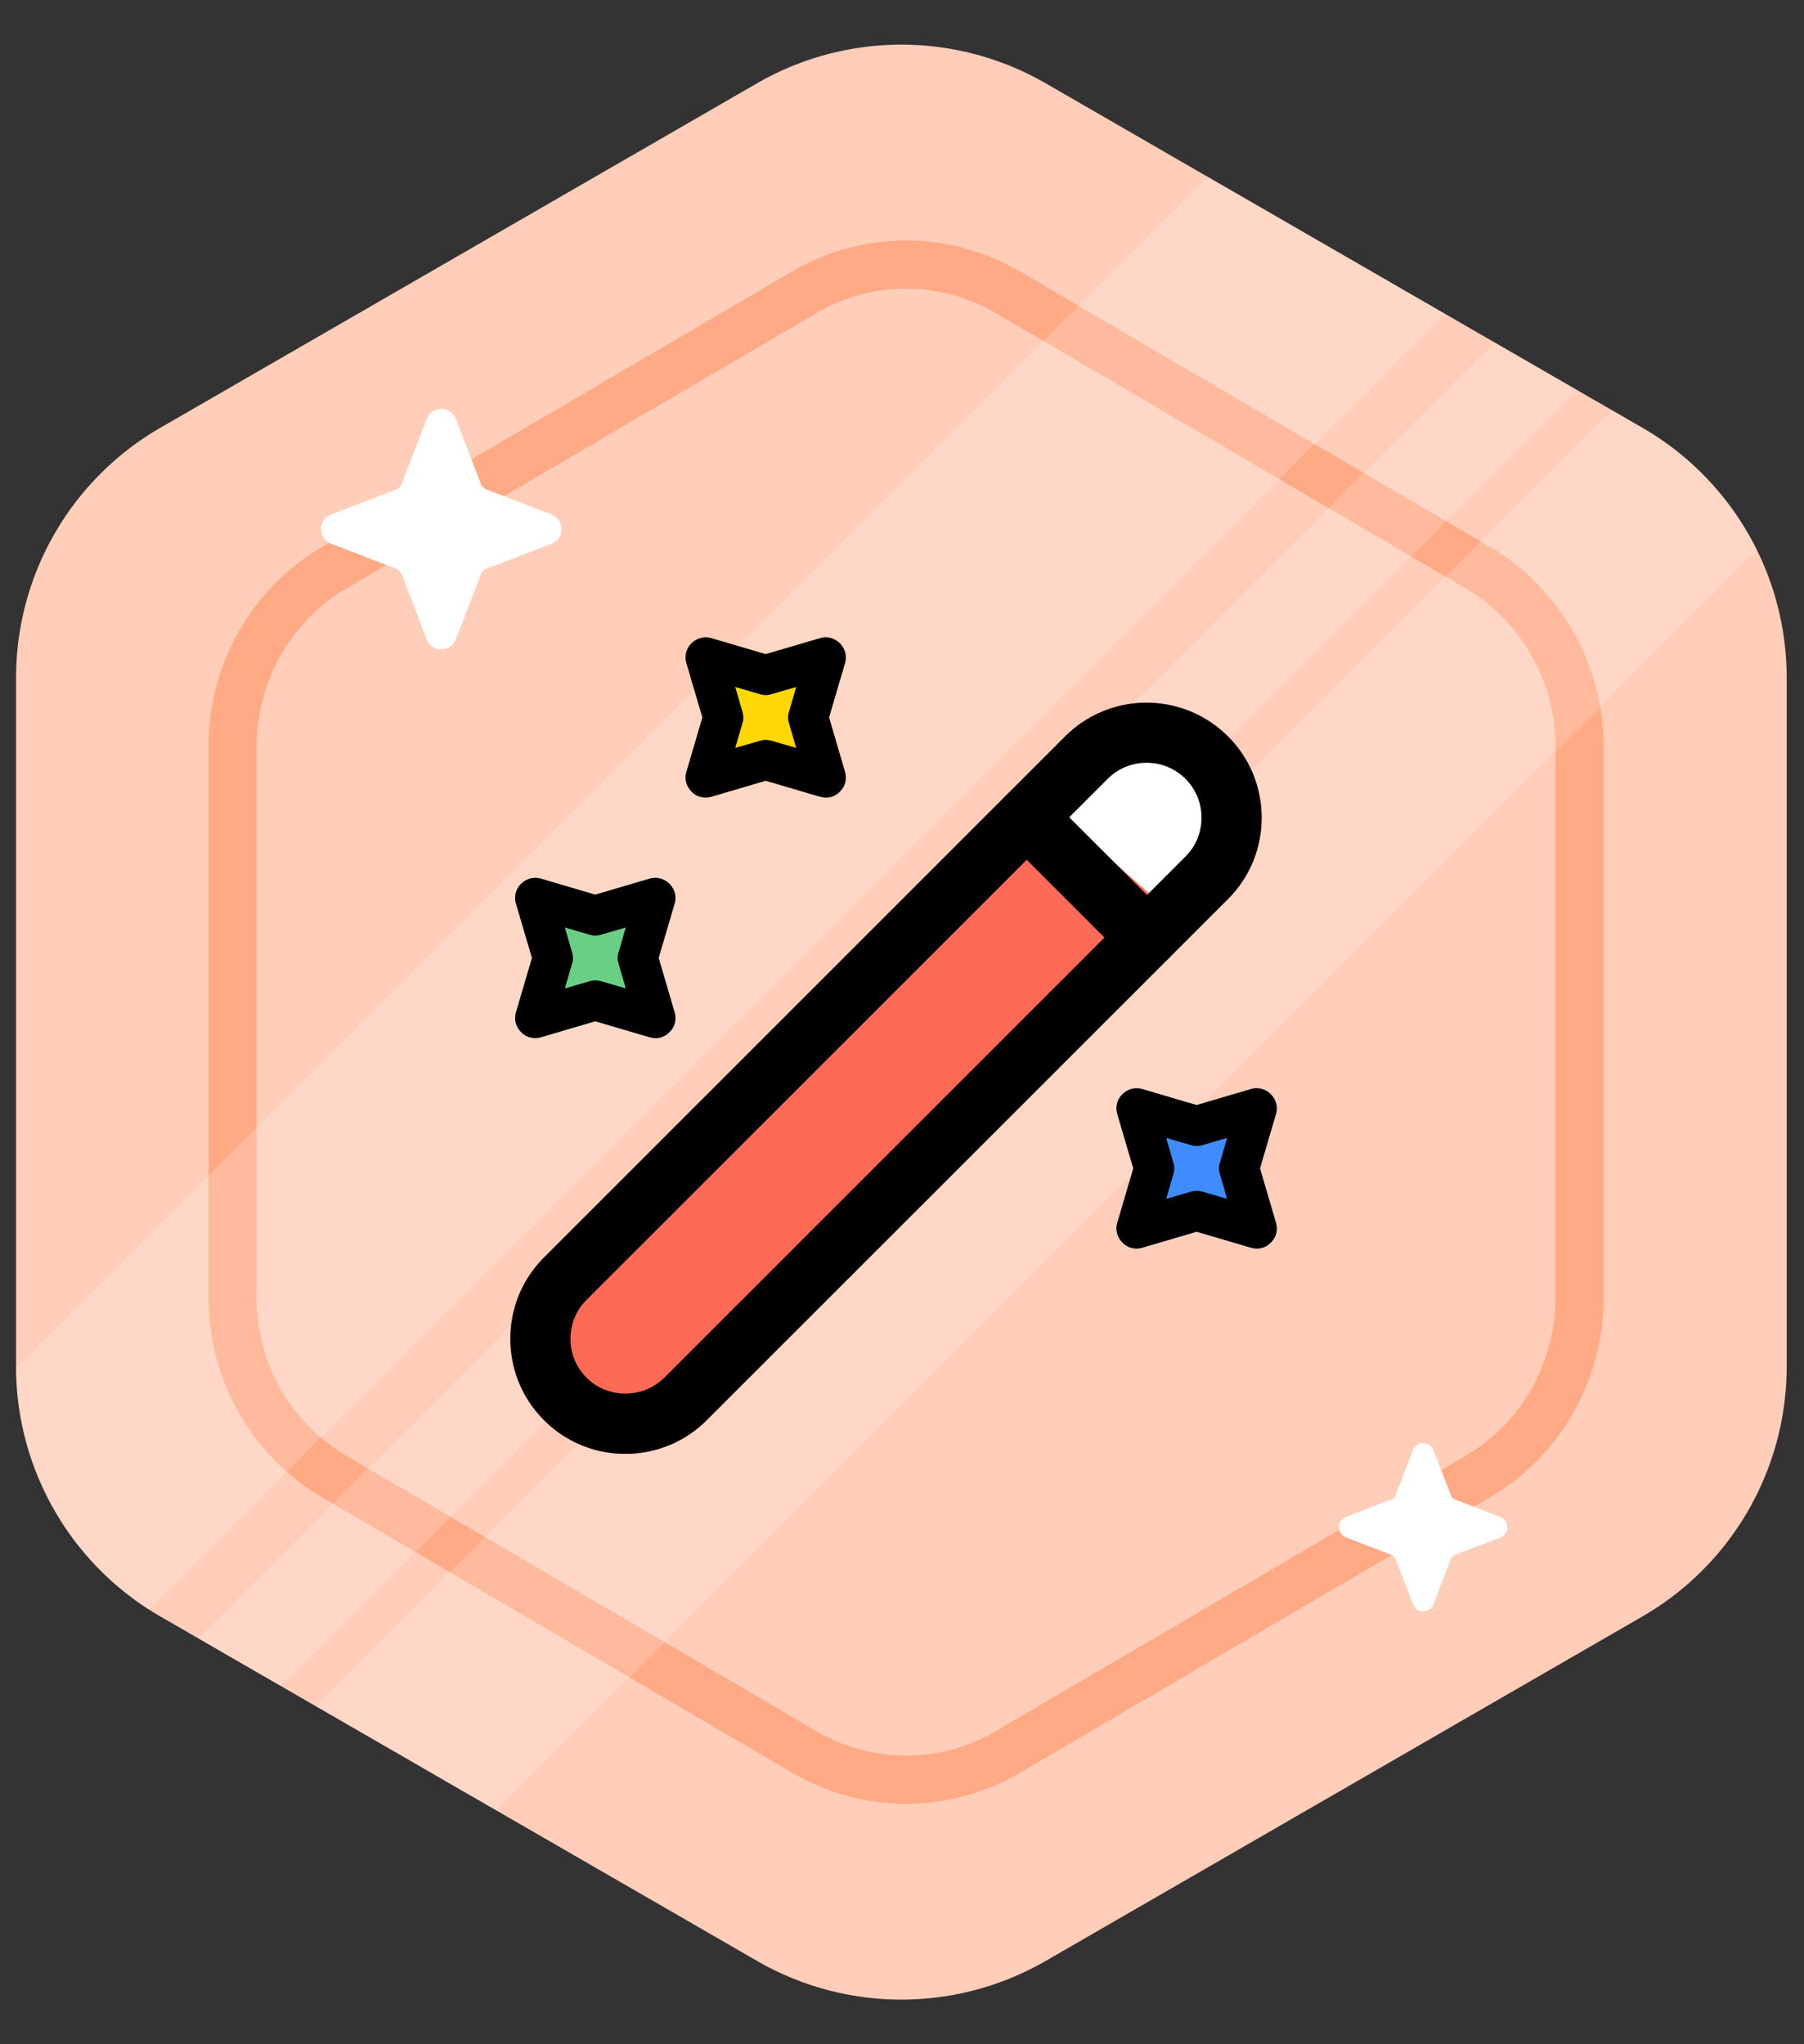
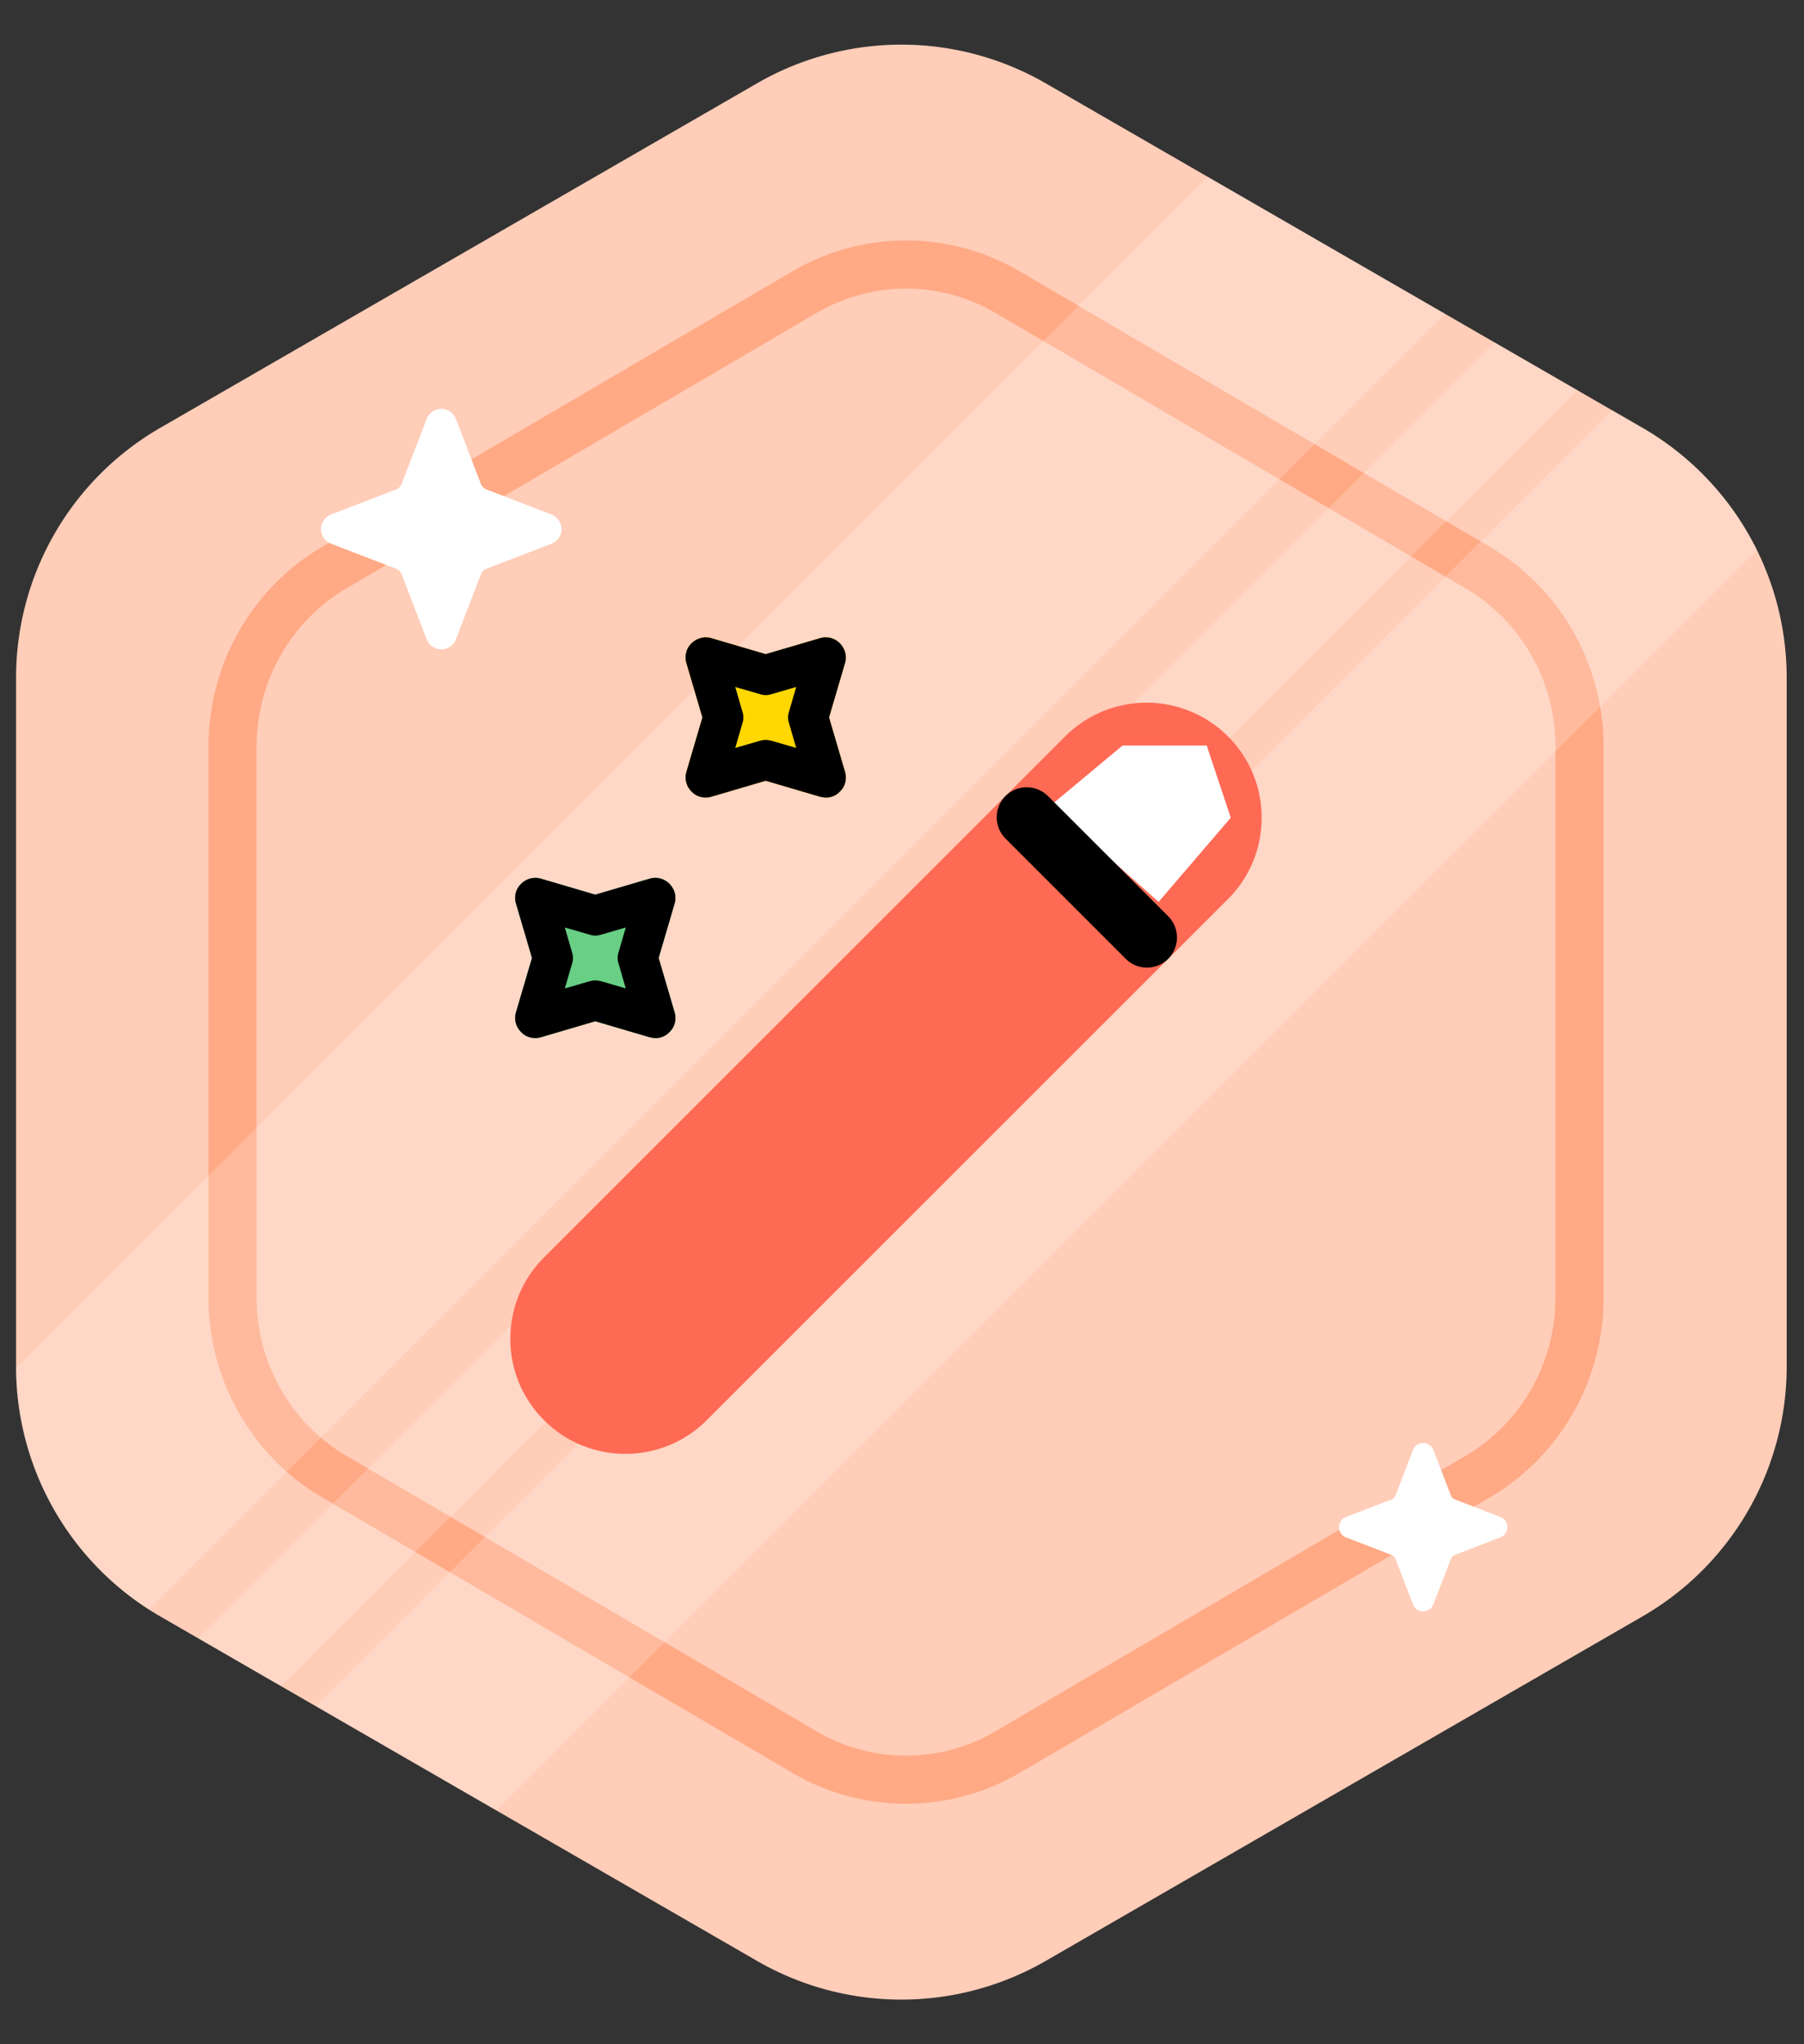
<svg xmlns="http://www.w3.org/2000/svg" width="75" height="85" fill="none">
  <rect width="100%" height="100%" fill="#333333" stroke="none" />
  <path d="M31.474 3.464a12 12 0 0 1 12 0L68.28 17.786a12 12 0 0 1 6 10.392v28.644a12 12 0 0 1-6 10.392L43.474 81.536a12 12 0 0 1-12 0L6.668 67.214a12 12 0 0 1-6-10.392V28.178a12 12 0 0 1 6-10.392L31.474 3.464Z" fill="#FFCDB8" />
  <path d="M33.446 12.148a8.335 8.335 0 0 1 8.444 0l19.545 11.453c2.614 1.532 4.233 4.369 4.233 7.447v22.904c0 3.078-1.619 5.915-4.233 7.447L41.889 72.852a8.335 8.335 0 0 1-8.443 0L13.9 61.399c-2.615-1.532-4.233-4.369-4.233-7.447V31.048c0-3.078 1.618-5.915 4.233-7.447l19.545-11.453Z" stroke="#FFA985" stroke-width="2" />
  <path fill-rule="evenodd" clip-rule="evenodd" d="M6.192 66.925a12 12 0 0 1-5.525-10.03L50.208 7.353l9.863 5.694L6.192 66.926ZM11.687 70.112l-3.45-1.992 53.888-53.888 3.45 1.992-53.888 53.888ZM20.637 75.28l-7.512-4.338 53.888-53.888 1.267.732a11.995 11.995 0 0 1 4.763 5.087L20.637 75.279Z" fill="#fff" fill-opacity=".2" />
  <path d="M26 60.451a4.756 4.756 0 0 1-3.383-1.4c-.9-.9-1.4-2.1-1.4-3.383s.5-2.483 1.4-3.383l21.667-21.667a4.788 4.788 0 0 1 6.767 0c.9.9 1.4 2.1 1.4 3.383 0 1.284-.5 2.484-1.4 3.384L29.384 59.05a4.756 4.756 0 0 1-3.383 1.4Z" fill="#FF6A55" />
  <path d="m48.168 37.5-4.5-4 3-2.5h3.5l1 3-3 3.5Z" fill="#fff" />
-   <path d="M26.001 60.451a4.756 4.756 0 0 1-3.383-1.4c-.9-.9-1.4-2.1-1.4-3.383s.5-2.483 1.4-3.383l21.666-21.667a4.788 4.788 0 0 1 6.767 0c.9.9 1.4 2.1 1.4 3.383 0 1.284-.5 2.484-1.4 3.384L29.384 59.05a4.756 4.756 0 0 1-3.383 1.4Zm21.667-28.733a2.27 2.27 0 0 0-1.617.667L24.384 54.05c-.433.434-.666 1-.666 1.617s.233 1.183.666 1.617c.884.883 2.35.883 3.234 0l21.666-21.667c.434-.433.667-1 .667-1.617 0-.616-.233-1.183-.667-1.616a2.27 2.27 0 0 0-1.616-.667Z" fill="#000" />
  <path d="M47.684 40.233c-.316 0-.633-.117-.883-.367l-5-5a1.257 1.257 0 0 1 0-1.767 1.257 1.257 0 0 1 1.767 0l5 5a1.257 1.257 0 0 1 0 1.767c-.25.25-.567.367-.884.367Z" fill="#000" />
  <path d="M34.334 33.165c-.083 0-.15-.017-.233-.033l-2.267-.667-2.266.667c-.3.083-.617 0-.817-.217-.217-.216-.3-.517-.217-.816l.667-2.267-.667-2.267c-.083-.3 0-.617.217-.817.217-.216.533-.3.817-.216l2.266.666 2.267-.666c.3-.084.6 0 .817.216.216.217.3.534.216.817l-.666 2.267.666 2.267c.084.3 0 .616-.216.816a.782.782 0 0 1-.584.25Z" fill="#FFD702" />
  <path d="M34.334 33.165c-.083 0-.15-.017-.233-.033l-2.267-.667-2.266.667c-.3.083-.617 0-.817-.217-.217-.216-.3-.517-.217-.816l.667-2.267-.667-2.267c-.083-.3 0-.617.217-.817.217-.216.533-.3.817-.216l2.266.666 2.267-.666c.3-.084.6 0 .817.216.216.217.3.534.216.817l-.666 2.267.666 2.267c.084.3 0 .616-.216.816a.782.782 0 0 1-.584.25Zm-2.5-2.4c.084 0 .15.017.234.034l1.033.3-.3-1.034a.744.744 0 0 1 0-.466l.3-1.034-1.033.3a.745.745 0 0 1-.467 0l-1.033-.3.3 1.034c.05.15.05.316 0 .466l-.3 1.034 1.033-.3c.083-.017.15-.034.233-.034Z" fill="#000" />
  <path d="M27.25 43.165c-.084 0-.15-.017-.234-.033l-2.267-.667-2.266.667c-.3.083-.617 0-.817-.217-.217-.216-.3-.517-.217-.816l.667-2.267-.667-2.267c-.083-.3 0-.616.217-.816a.832.832 0 0 1 .817-.217l2.266.667 2.267-.667c.3-.083.6 0 .817.217.216.216.3.533.216.816l-.666 2.267.666 2.267c.084.3 0 .616-.216.816a.782.782 0 0 1-.584.25Z" fill="#68CF85" />
  <path d="M27.25 43.165c-.084 0-.15-.017-.234-.033l-2.267-.667-2.266.667c-.3.083-.617 0-.817-.217-.217-.216-.3-.517-.217-.816l.667-2.267-.667-2.267c-.083-.3 0-.616.217-.816a.832.832 0 0 1 .817-.217l2.266.667 2.267-.667c.3-.083.6 0 .817.217.216.216.3.533.216.816l-.666 2.267.666 2.267c.084.3 0 .616-.216.816a.782.782 0 0 1-.584.25Zm-2.5-2.4c.083 0 .15.017.233.033l1.033.3-.3-1.033a.744.744 0 0 1 0-.466l.3-1.034-1.033.3a.744.744 0 0 1-.467 0l-1.033-.3.3 1.034c.05.15.05.316 0 .466l-.3 1.034 1.033-.3c.083-.017.15-.034.233-.034Z" fill="#000" />
-   <path d="M52.25 51.915c-.084 0-.15-.017-.234-.033l-2.267-.667-2.266.667c-.3.083-.617 0-.817-.217a.823.823 0 0 1-.217-.816l.667-2.267-.667-2.267c-.083-.3 0-.616.217-.816a.832.832 0 0 1 .817-.217l2.266.667 2.267-.667c.3-.083.6 0 .817.217.216.216.3.533.216.816l-.666 2.267.666 2.267c.084.3 0 .616-.216.816a.782.782 0 0 1-.584.25Z" fill="#3F8CFF" />
-   <path d="M52.25 51.915c-.084 0-.15-.017-.234-.033l-2.267-.667-2.266.667c-.3.083-.617 0-.817-.217a.823.823 0 0 1-.217-.816l.667-2.267-.667-2.267c-.083-.3 0-.616.217-.816a.832.832 0 0 1 .817-.217l2.266.667 2.267-.667c.3-.083.6 0 .817.217.216.216.3.533.216.816l-.666 2.267.666 2.267c.084.3 0 .616-.216.816a.782.782 0 0 1-.584.25Zm-2.5-2.4c.083 0 .15.017.233.033l1.033.3-.3-1.033a.744.744 0 0 1 0-.466l.3-1.034-1.033.3a.744.744 0 0 1-.467 0l-1.033-.3.3 1.034c.05.15.05.316 0 .466l-.3 1.034 1.033-.3c.083-.017.15-.034.233-.034Z" fill="#000" />
  <path d="M18.346 27a.647.647 0 0 1-.608-.417l-1.037-2.697a.418.418 0 0 0-.24-.24l-2.698-1.038a.651.651 0 0 1 0-1.215l2.698-1.038a.418.418 0 0 0 .239-.239l1.038-2.698a.651.651 0 0 1 1.216 0l1.037 2.697a.418.418 0 0 0 .24.24l2.681 1.032a.664.664 0 0 1 .433.627.646.646 0 0 1-.416.594l-2.698 1.038a.419.419 0 0 0-.24.239l-1.037 2.698a.647.647 0 0 1-.608.417ZM59.168 67a.452.452 0 0 1-.425-.292l-.727-1.888a.292.292 0 0 0-.167-.167l-1.889-.727a.456.456 0 0 1 0-.851l1.888-.726a.292.292 0 0 0 .168-.168l.727-1.889a.456.456 0 0 1 .85 0l.727 1.889a.293.293 0 0 0 .167.167l1.877.723a.465.465 0 0 1 .304.439.452.452 0 0 1-.292.416l-1.888.726a.293.293 0 0 0-.168.168l-.727 1.888a.453.453 0 0 1-.425.292Z" fill="#fff" />
</svg>